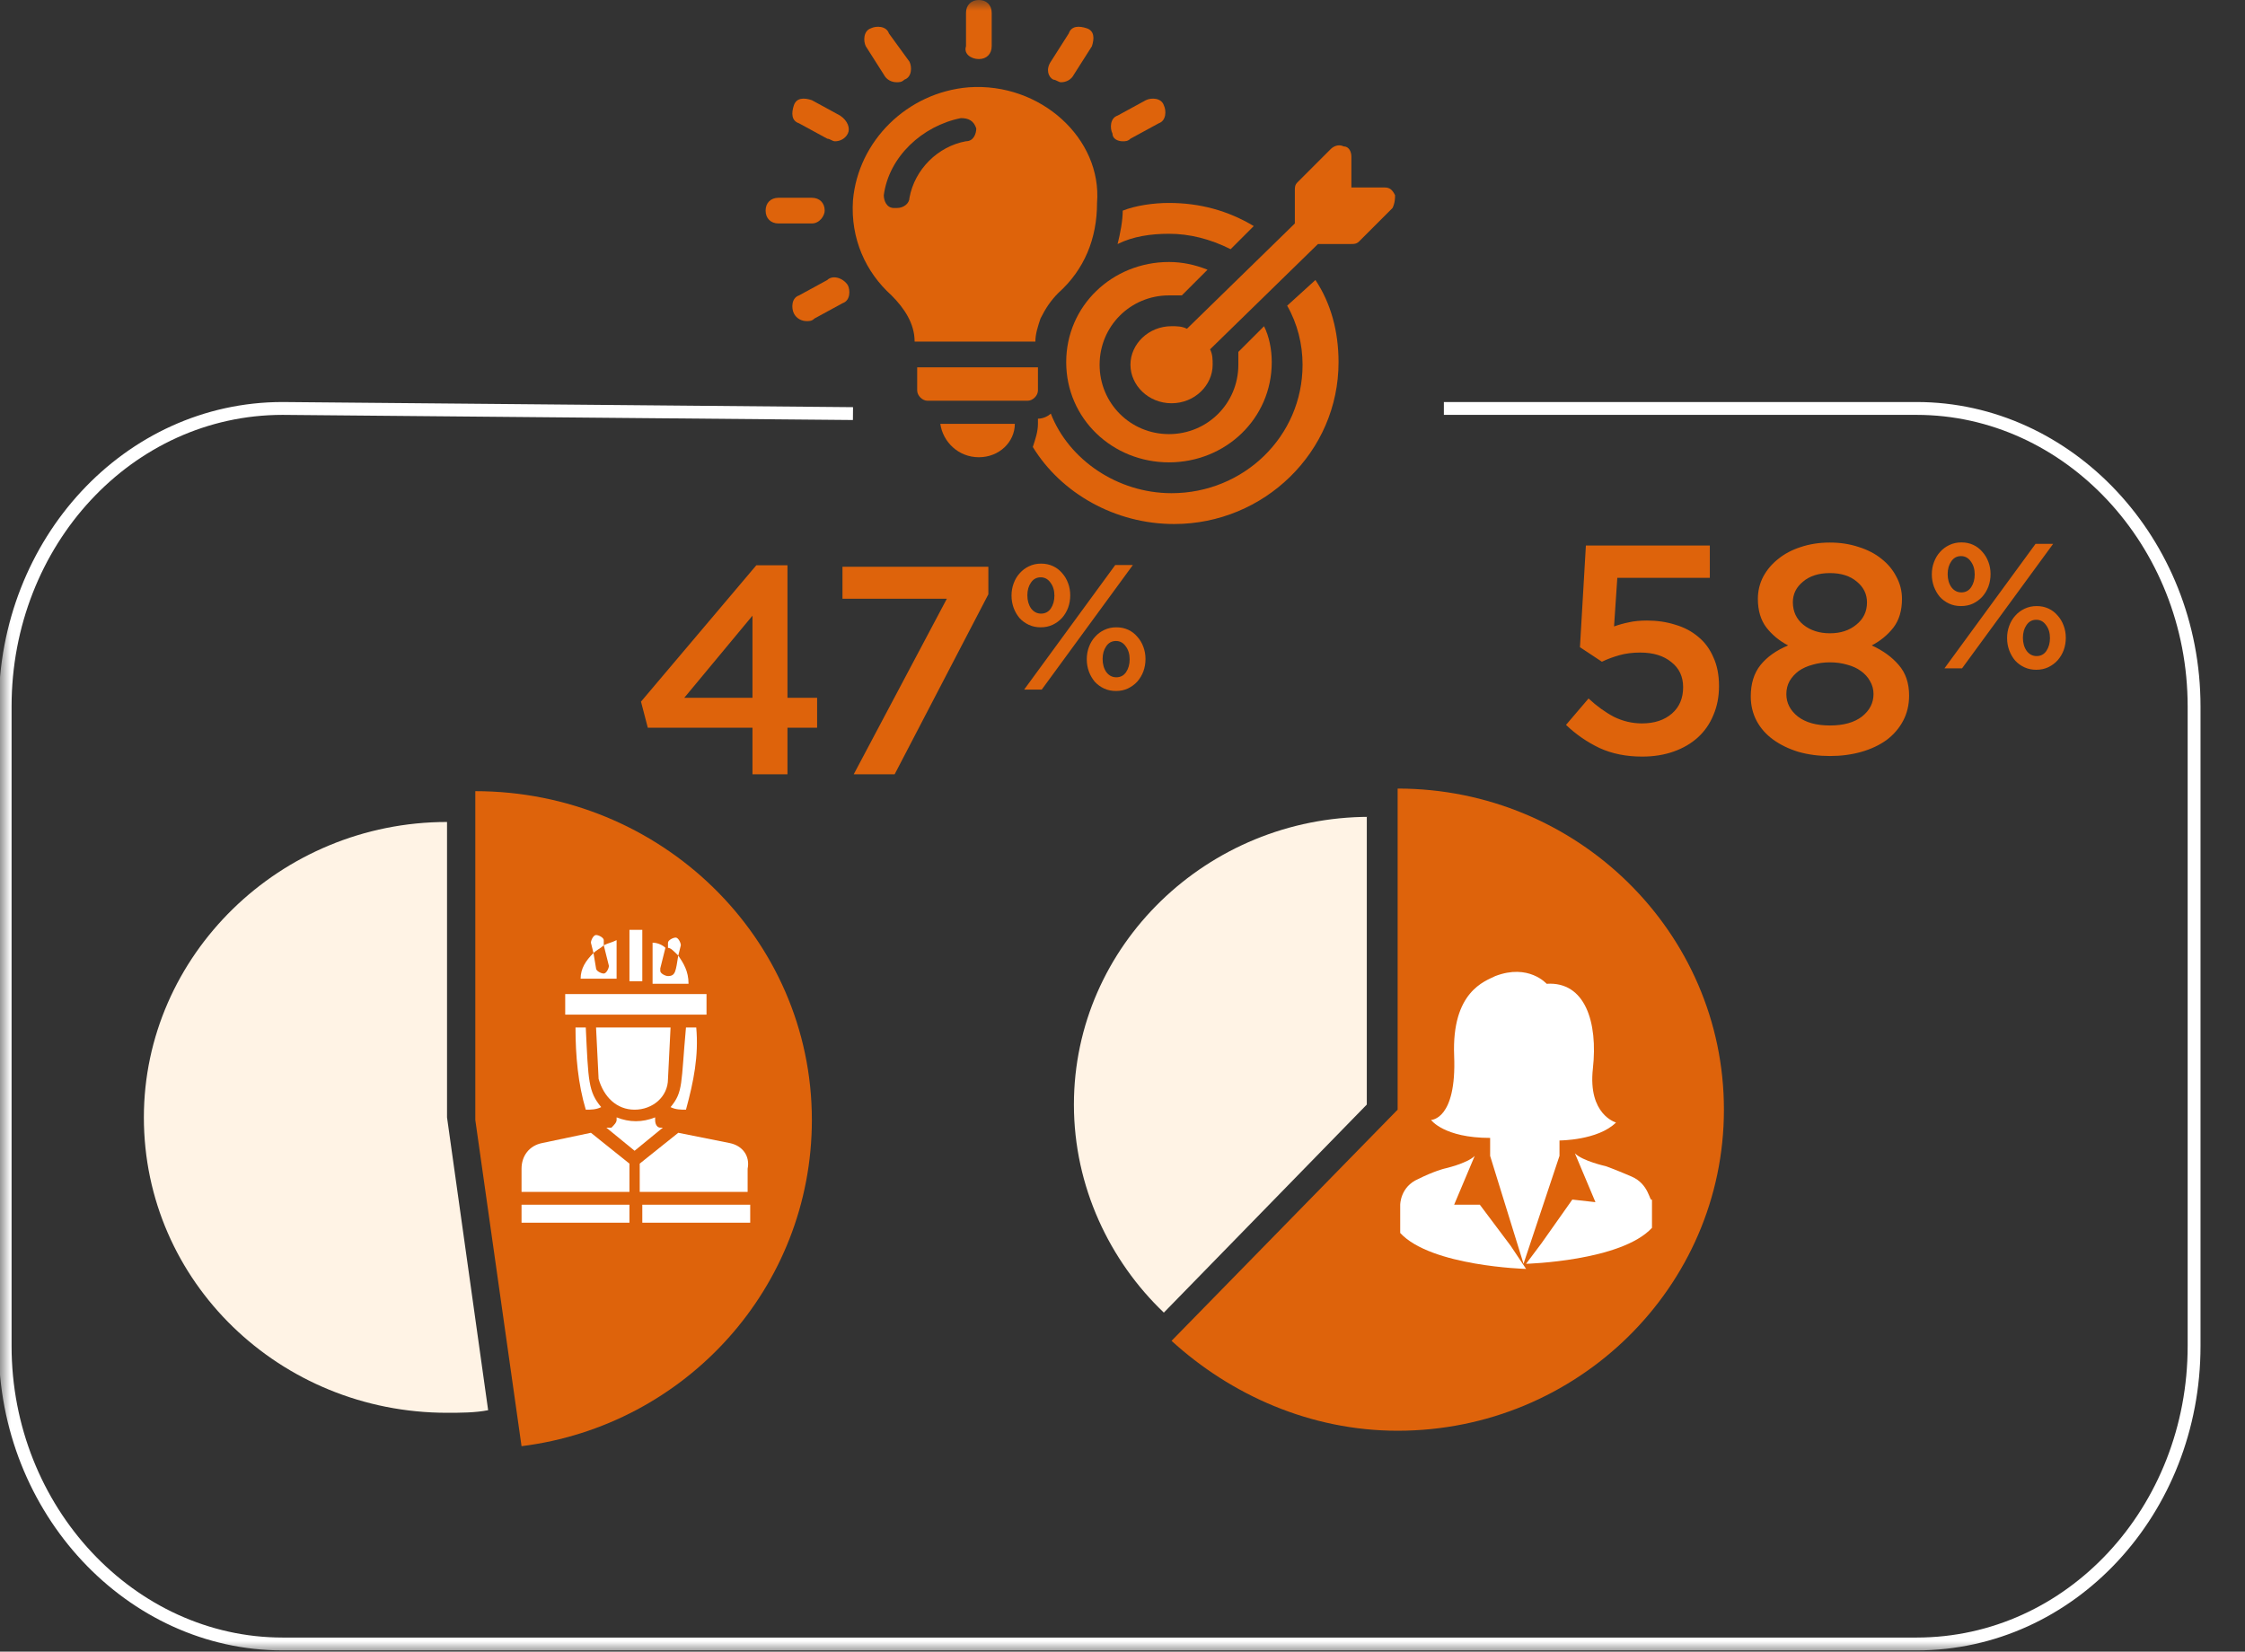
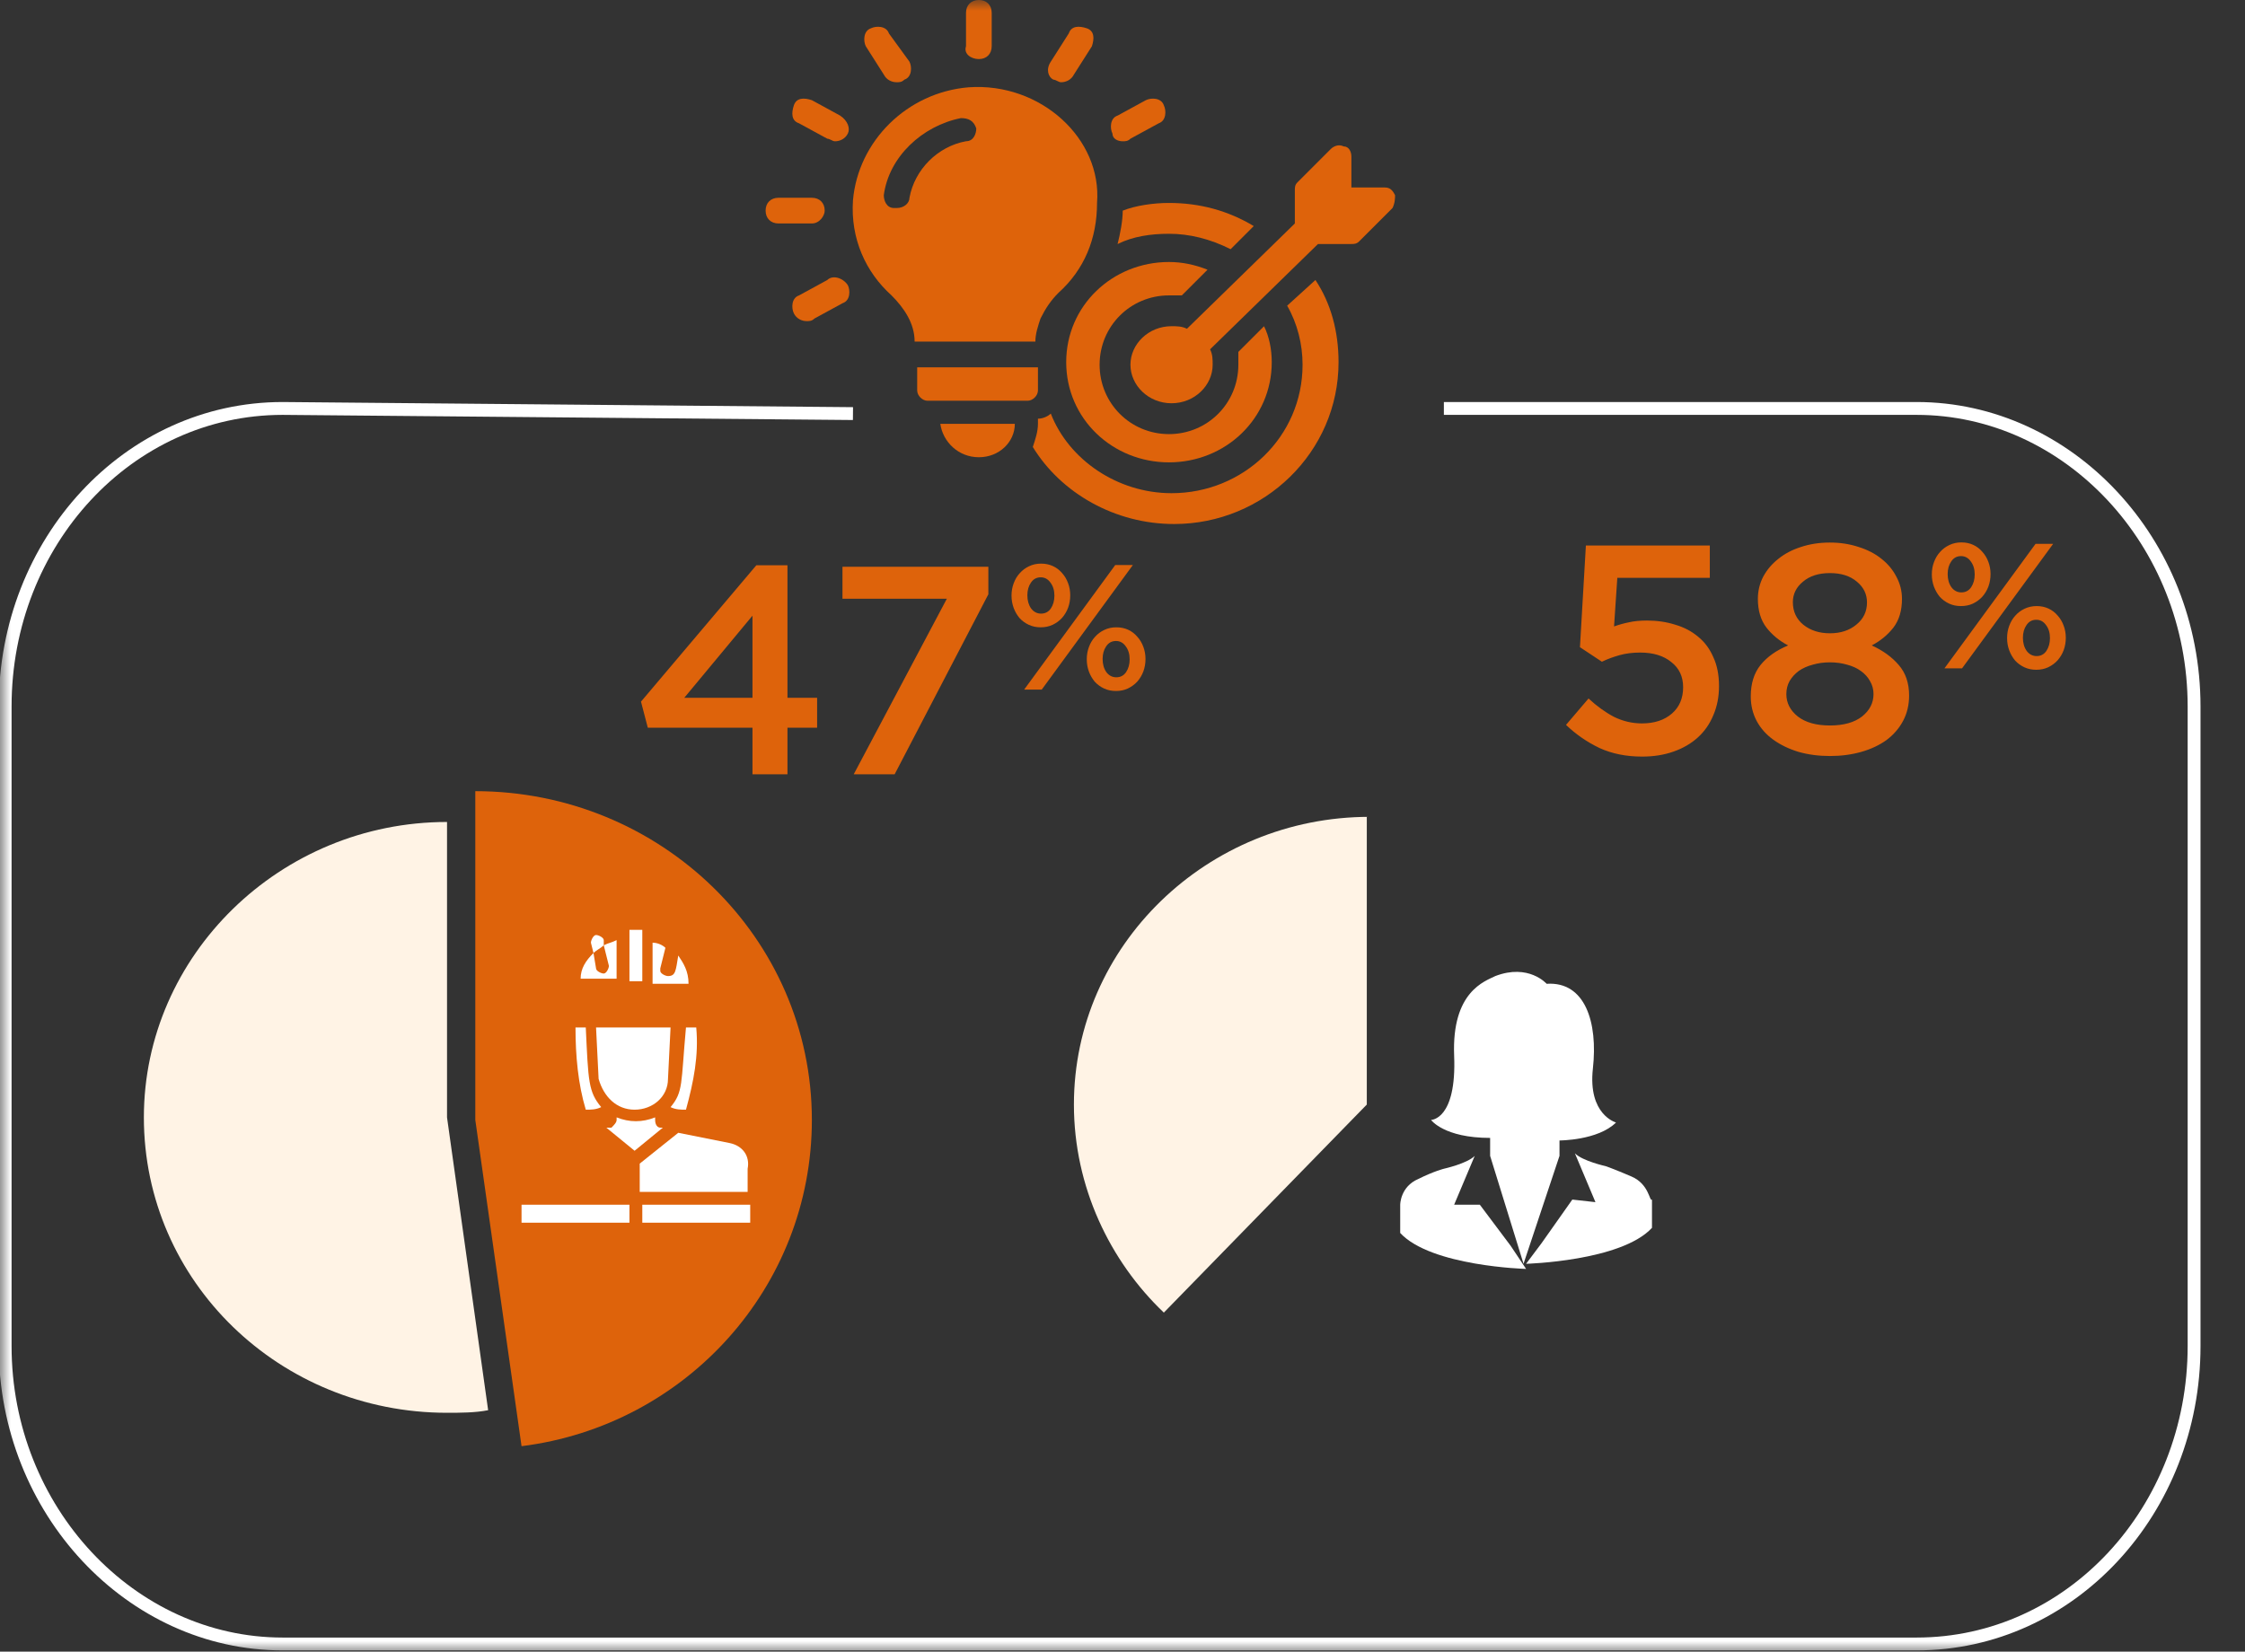
<svg xmlns="http://www.w3.org/2000/svg" width="106" height="78" viewBox="0 0 106 78" fill="none">
  <rect x="0" y="0" width="106" height="78" fill="#333333" stroke="none" />
  <mask id="mask0_370_882" style="mask-type:luminance" maskUnits="userSpaceOnUse" x="0" y="0" width="106" height="78">
    <path d="M105.537 0H0V78H105.537V0Z" fill="white" />
  </mask>
  <g mask="url(#mask0_370_882)">
    <path d="M46.218 2.79C46.582 2.79 46.824 2.547 46.824 2.184V0.607C46.824 0.243 46.582 0 46.218 0C45.854 0 45.611 0.243 45.611 0.607V2.184C45.49 2.547 45.854 2.79 46.218 2.79Z" fill="#DE630B" />
  </g>
  <path d="M35.711 26.695H37.181V32.953H38.581V34.367H37.181V36.565H35.529V34.367H30.587L30.265 33.135L35.711 26.695ZM35.529 32.953V29.075L32.309 32.953H35.529ZM39.778 28.276V26.765H46.666V28.067L42.242 36.565H40.31L44.706 28.276H39.778ZM50.532 28.113C50.532 28.32 50.499 28.516 50.431 28.701C50.364 28.88 50.269 29.039 50.146 29.179C50.023 29.314 49.874 29.423 49.701 29.507C49.533 29.585 49.345 29.625 49.138 29.625C48.931 29.625 48.743 29.585 48.575 29.507C48.407 29.428 48.261 29.322 48.138 29.188C48.021 29.048 47.928 28.888 47.861 28.709C47.794 28.524 47.76 28.331 47.76 28.129C47.76 27.922 47.794 27.729 47.861 27.55C47.928 27.365 48.023 27.205 48.147 27.071C48.27 26.931 48.416 26.822 48.584 26.743C48.757 26.659 48.947 26.617 49.155 26.617C49.362 26.617 49.55 26.657 49.718 26.735C49.886 26.813 50.028 26.922 50.146 27.062C50.269 27.197 50.364 27.357 50.431 27.541C50.499 27.721 50.532 27.911 50.532 28.113ZM53.489 26.684L49.188 32.565H48.357L52.657 26.684H53.489ZM54.086 31.12C54.086 31.327 54.052 31.523 53.985 31.708C53.917 31.887 53.822 32.047 53.699 32.187C53.576 32.321 53.428 32.43 53.254 32.514C53.086 32.593 52.898 32.632 52.691 32.632C52.484 32.632 52.296 32.593 52.128 32.514C51.96 32.436 51.815 32.329 51.691 32.195C51.574 32.055 51.481 31.895 51.414 31.716C51.347 31.531 51.313 31.338 51.313 31.137C51.313 30.929 51.347 30.736 51.414 30.557C51.481 30.372 51.577 30.212 51.7 30.078C51.823 29.938 51.969 29.829 52.137 29.75C52.31 29.666 52.501 29.625 52.708 29.625C52.915 29.625 53.103 29.664 53.271 29.742C53.439 29.82 53.581 29.93 53.699 30.07C53.822 30.204 53.917 30.364 53.985 30.549C54.052 30.728 54.086 30.918 54.086 31.12ZM49.785 28.129C49.785 27.883 49.723 27.678 49.6 27.516C49.482 27.348 49.328 27.264 49.138 27.264C48.942 27.264 48.788 27.348 48.676 27.516C48.564 27.678 48.508 27.877 48.508 28.113C48.508 28.359 48.567 28.566 48.684 28.734C48.807 28.896 48.964 28.978 49.155 28.978C49.351 28.978 49.505 28.896 49.617 28.734C49.729 28.566 49.785 28.364 49.785 28.129ZM53.338 31.137C53.338 30.89 53.276 30.686 53.153 30.523C53.035 30.355 52.882 30.271 52.691 30.271C52.495 30.271 52.341 30.355 52.229 30.523C52.117 30.686 52.061 30.884 52.061 31.12C52.061 31.366 52.12 31.573 52.237 31.741C52.361 31.904 52.517 31.985 52.708 31.985C52.904 31.985 53.058 31.904 53.17 31.741C53.282 31.573 53.338 31.372 53.338 31.137Z" fill="#DE630B" />
  <path d="M74.599 30.564L74.879 25.762H80.731V27.288H76.363L76.209 29.584C76.442 29.5 76.676 29.435 76.909 29.389C77.152 29.332 77.436 29.305 77.763 29.305C78.239 29.305 78.682 29.37 79.093 29.5C79.513 29.622 79.877 29.813 80.185 30.075C80.493 30.326 80.731 30.648 80.899 31.041C81.076 31.423 81.165 31.876 81.165 32.398C81.165 32.903 81.076 33.36 80.899 33.77C80.731 34.181 80.488 34.531 80.171 34.821C79.854 35.11 79.471 35.334 79.023 35.492C78.575 35.651 78.08 35.73 77.539 35.73C76.783 35.73 76.111 35.595 75.523 35.325C74.935 35.044 74.408 34.681 73.941 34.233L75.005 32.986C75.397 33.35 75.798 33.64 76.209 33.855C76.629 34.06 77.068 34.163 77.525 34.163C78.113 34.163 78.584 34.008 78.939 33.7C79.294 33.392 79.471 32.977 79.471 32.455C79.471 31.951 79.284 31.554 78.911 31.265C78.547 30.966 78.057 30.817 77.441 30.817C77.086 30.817 76.76 30.858 76.461 30.942C76.162 31.026 75.887 31.129 75.635 31.25L74.599 30.564ZM90.14 32.846C90.14 33.285 90.047 33.682 89.86 34.036C89.673 34.391 89.412 34.694 89.076 34.947C88.74 35.189 88.343 35.376 87.886 35.507C87.429 35.637 86.934 35.703 86.402 35.703C85.87 35.703 85.375 35.637 84.918 35.507C84.461 35.367 84.064 35.175 83.728 34.932C83.392 34.69 83.131 34.396 82.944 34.05C82.757 33.696 82.664 33.309 82.664 32.889C82.664 32.282 82.818 31.787 83.126 31.404C83.434 31.022 83.868 30.714 84.428 30.48C84.017 30.266 83.677 29.986 83.406 29.64C83.135 29.286 83 28.833 83 28.282C83 27.909 83.084 27.559 83.252 27.233C83.429 26.906 83.667 26.626 83.966 26.392C84.265 26.15 84.619 25.963 85.03 25.832C85.45 25.692 85.907 25.622 86.402 25.622C86.887 25.622 87.34 25.692 87.76 25.832C88.18 25.963 88.539 26.15 88.838 26.392C89.137 26.626 89.37 26.906 89.538 27.233C89.715 27.559 89.804 27.909 89.804 28.282C89.804 28.833 89.669 29.286 89.398 29.64C89.127 29.986 88.787 30.266 88.376 30.48C88.908 30.723 89.333 31.031 89.65 31.404C89.977 31.778 90.14 32.258 90.14 32.846ZM88.152 28.451C88.152 28.058 87.993 27.732 87.676 27.471C87.359 27.2 86.934 27.064 86.402 27.064C85.87 27.064 85.445 27.2 85.128 27.471C84.811 27.732 84.652 28.054 84.652 28.436C84.652 28.875 84.815 29.23 85.142 29.5C85.478 29.771 85.898 29.907 86.402 29.907C86.906 29.907 87.321 29.771 87.648 29.5C87.984 29.23 88.152 28.88 88.152 28.451ZM88.46 32.776C88.46 32.553 88.404 32.347 88.292 32.16C88.189 31.974 88.045 31.815 87.858 31.684C87.681 31.554 87.466 31.456 87.214 31.39C86.962 31.316 86.691 31.279 86.402 31.279C86.113 31.279 85.842 31.316 85.59 31.39C85.338 31.456 85.119 31.554 84.932 31.684C84.755 31.815 84.61 31.974 84.498 32.16C84.395 32.347 84.344 32.553 84.344 32.776C84.344 33.197 84.526 33.551 84.89 33.84C85.254 34.12 85.758 34.261 86.402 34.261C87.046 34.261 87.55 34.12 87.914 33.84C88.278 33.551 88.46 33.197 88.46 32.776ZM93.986 27.11C93.986 27.318 93.952 27.514 93.885 27.698C93.817 27.878 93.722 28.037 93.599 28.177C93.476 28.312 93.328 28.421 93.154 28.505C92.986 28.583 92.798 28.622 92.591 28.622C92.384 28.622 92.196 28.583 92.028 28.505C91.86 28.427 91.715 28.32 91.591 28.186C91.474 28.046 91.382 27.886 91.314 27.707C91.247 27.522 91.213 27.329 91.213 27.127C91.213 26.92 91.247 26.727 91.314 26.548C91.382 26.363 91.477 26.203 91.6 26.069C91.723 25.929 91.869 25.82 92.037 25.741C92.21 25.657 92.401 25.615 92.608 25.615C92.815 25.615 93.003 25.654 93.171 25.733C93.339 25.811 93.481 25.921 93.599 26.061C93.722 26.195 93.817 26.355 93.885 26.539C93.952 26.718 93.986 26.909 93.986 27.11ZM96.942 25.683L92.641 31.562H91.81L96.111 25.683H96.942ZM97.539 30.118C97.539 30.325 97.505 30.521 97.438 30.706C97.371 30.885 97.275 31.044 97.152 31.184C97.029 31.319 96.881 31.428 96.707 31.512C96.539 31.59 96.352 31.63 96.144 31.63C95.937 31.63 95.749 31.59 95.582 31.512C95.413 31.434 95.268 31.327 95.145 31.193C95.027 31.053 94.935 30.893 94.868 30.714C94.8 30.529 94.767 30.336 94.767 30.134C94.767 29.927 94.8 29.734 94.868 29.555C94.935 29.37 95.03 29.21 95.153 29.076C95.276 28.936 95.422 28.827 95.59 28.748C95.763 28.665 95.954 28.622 96.161 28.622C96.368 28.622 96.556 28.662 96.724 28.74C96.892 28.819 97.035 28.928 97.152 29.068C97.275 29.202 97.371 29.362 97.438 29.547C97.505 29.726 97.539 29.916 97.539 30.118ZM93.238 27.127C93.238 26.881 93.176 26.677 93.053 26.514C92.936 26.346 92.781 26.262 92.591 26.262C92.395 26.262 92.241 26.346 92.129 26.514C92.017 26.677 91.961 26.875 91.961 27.11C91.961 27.357 92.02 27.564 92.138 27.732C92.261 27.895 92.418 27.976 92.608 27.976C92.804 27.976 92.958 27.895 93.07 27.732C93.182 27.564 93.238 27.363 93.238 27.127ZM96.791 30.134C96.791 29.888 96.73 29.684 96.606 29.521C96.489 29.353 96.335 29.269 96.144 29.269C95.948 29.269 95.794 29.353 95.682 29.521C95.57 29.684 95.514 29.883 95.514 30.118C95.514 30.364 95.573 30.571 95.691 30.739C95.814 30.902 95.971 30.983 96.161 30.983C96.357 30.983 96.511 30.902 96.623 30.739C96.735 30.571 96.791 30.37 96.791 30.134Z" fill="#DE630B" />
  <mask id="mask1_370_882" style="mask-type:luminance" maskUnits="userSpaceOnUse" x="0" y="0" width="106" height="78">
    <path d="M105.537 0H0V78H105.537V0Z" fill="white" />
  </mask>
  <g mask="url(#mask1_370_882)">
    <path d="M21.107 38.818C13.222 38.818 6.793 45.126 6.793 52.769C6.793 60.532 13.222 66.719 21.107 66.719C21.714 66.719 22.442 66.719 23.048 66.597L21.107 52.769V38.818Z" fill="#FFF3E5" />
  </g>
  <mask id="mask2_370_882" style="mask-type:luminance" maskUnits="userSpaceOnUse" x="0" y="0" width="106" height="78">
    <path d="M105.537 0H0V78H105.537V0Z" fill="white" />
  </mask>
  <g mask="url(#mask2_370_882)">
    <path d="M38.333 52.891C38.333 44.278 31.176 37.363 22.442 37.363V52.891L24.625 68.296C32.389 67.326 38.333 60.775 38.333 52.891Z" fill="#DE630B" />
  </g>
  <mask id="mask3_370_882" style="mask-type:luminance" maskUnits="userSpaceOnUse" x="0" y="0" width="106" height="78">
    <path d="M105.537 0H0V78H105.537V0Z" fill="white" />
  </mask>
  <g mask="url(#mask3_370_882)">
    <path d="M64.656 38.576C57.014 38.576 50.706 44.642 50.706 52.163C50.706 56.044 52.404 59.562 54.952 61.988L64.535 52.163V38.576H64.656Z" fill="#FFF3E5" />
  </g>
  <mask id="mask4_370_882" style="mask-type:luminance" maskUnits="userSpaceOnUse" x="0" y="0" width="106" height="78">
    <path d="M105.537 0H0V78H105.537V0Z" fill="white" />
  </mask>
  <g mask="url(#mask4_370_882)">
-     <path d="M81.397 52.404C81.397 44.033 74.482 37.24 65.991 37.24V52.404L55.316 63.321C58.106 65.868 61.866 67.567 65.991 67.567C74.482 67.567 81.397 60.774 81.397 52.404Z" fill="#DE630B" />
-   </g>
+     </g>
  <mask id="mask5_370_882" style="mask-type:luminance" maskUnits="userSpaceOnUse" x="0" y="0" width="106" height="78">
    <path d="M105.537 0H0V78H105.537V0Z" fill="white" />
  </mask>
  <g mask="url(#mask5_370_882)">
    <path d="M52.768 11.525C53.496 11.161 54.345 11.04 55.194 11.04C56.165 11.04 57.135 11.282 58.106 11.768L59.197 10.676C57.984 9.948 56.65 9.584 55.194 9.584C54.467 9.584 53.617 9.705 53.011 9.948C53.011 10.433 52.89 11.04 52.768 11.525Z" fill="#DE630B" />
  </g>
  <mask id="mask6_370_882" style="mask-type:luminance" maskUnits="userSpaceOnUse" x="0" y="0" width="106" height="78">
    <path d="M105.537 0H0V78H105.537V0Z" fill="white" />
  </mask>
  <g mask="url(#mask6_370_882)">
    <path d="M60.775 14.436C61.26 15.285 61.502 16.255 61.502 17.226C61.502 20.622 58.712 23.291 55.316 23.291C52.768 23.291 50.463 21.714 49.614 19.531C49.493 19.652 49.25 19.773 49.008 19.773V20.016C49.008 20.38 48.886 20.744 48.765 21.108C50.099 23.291 52.647 24.747 55.437 24.747C59.683 24.747 63.201 21.35 63.201 17.105C63.201 15.649 62.837 14.314 62.109 13.223L60.775 14.436Z" fill="#DE630B" />
  </g>
  <mask id="mask7_370_882" style="mask-type:luminance" maskUnits="userSpaceOnUse" x="0" y="0" width="106" height="78">
    <path d="M105.537 0H0V78H105.537V0Z" fill="white" />
  </mask>
  <g mask="url(#mask7_370_882)">
    <path d="M55.194 13.95C55.437 13.95 55.558 13.95 55.801 13.95L57.014 12.737C56.407 12.494 55.801 12.373 55.194 12.373C52.526 12.373 50.342 14.435 50.342 17.104C50.342 19.773 52.526 21.835 55.194 21.835C57.863 21.835 60.047 19.773 60.047 17.104C60.047 16.497 59.925 15.891 59.683 15.406L58.47 16.619C58.47 16.74 58.47 16.983 58.47 17.225C58.47 19.045 57.014 20.501 55.194 20.501C53.375 20.501 51.919 19.045 51.919 17.225C51.919 15.406 53.375 13.95 55.194 13.95Z" fill="#DE630B" />
  </g>
  <mask id="mask8_370_882" style="mask-type:luminance" maskUnits="userSpaceOnUse" x="0" y="0" width="106" height="78">
    <path d="M105.537 0H0V78H105.537V0Z" fill="white" />
  </mask>
  <g mask="url(#mask8_370_882)">
    <path d="M65.869 9.218C65.748 8.976 65.627 8.854 65.384 8.854H63.807V7.399C63.807 7.156 63.686 6.914 63.443 6.914C63.201 6.792 62.958 6.914 62.837 7.035L61.26 8.612C61.138 8.733 61.138 8.854 61.138 8.976V10.553L56.043 15.526C55.801 15.405 55.558 15.405 55.316 15.405C54.224 15.405 53.375 16.254 53.375 17.225C53.375 18.195 54.224 19.044 55.316 19.044C56.407 19.044 57.257 18.195 57.257 17.225C57.257 16.982 57.257 16.739 57.135 16.497L62.23 11.523H63.807C63.928 11.523 64.05 11.523 64.171 11.402L65.748 9.825C65.869 9.582 65.869 9.34 65.869 9.218Z" fill="#DE630B" />
  </g>
  <mask id="mask9_370_882" style="mask-type:luminance" maskUnits="userSpaceOnUse" x="0" y="0" width="106" height="78">
    <path d="M105.537 0H0V78H105.537V0Z" fill="white" />
  </mask>
  <g mask="url(#mask9_370_882)">
    <path d="M45.611 6.67C44.277 6.913 43.185 8.005 42.942 9.339C42.942 9.582 42.7 9.824 42.336 9.824C42.336 9.824 42.336 9.824 42.215 9.824C41.851 9.824 41.729 9.46 41.729 9.218C41.972 7.398 43.549 5.942 45.368 5.578C45.732 5.578 45.975 5.7 46.096 6.064C46.096 6.306 45.975 6.67 45.611 6.67ZM45.732 4.123C42.821 4.365 40.516 6.67 40.274 9.46C40.152 11.28 40.88 12.857 42.093 13.949C42.7 14.555 43.185 15.283 43.185 16.132H48.886C48.886 15.768 49.008 15.404 49.129 15.04C49.372 14.555 49.614 14.191 49.978 13.827C51.191 12.736 51.798 11.28 51.798 9.582C52.04 6.549 49.129 3.88 45.732 4.123Z" fill="#DE630A" />
  </g>
  <mask id="mask10_370_882" style="mask-type:luminance" maskUnits="userSpaceOnUse" x="0" y="0" width="106" height="78">
    <path d="M105.537 0H0V78H105.537V0Z" fill="white" />
  </mask>
  <g mask="url(#mask10_370_882)">
    <path d="M46.218 21.593C47.188 21.593 47.916 20.865 47.916 20.016H44.398C44.519 20.865 45.247 21.593 46.218 21.593Z" fill="#DE630B" />
  </g>
  <mask id="mask11_370_882" style="mask-type:luminance" maskUnits="userSpaceOnUse" x="0" y="0" width="106" height="78">
    <path d="M105.537 0H0V78H105.537V0Z" fill="white" />
  </mask>
  <g mask="url(#mask11_370_882)">
    <path d="M49.008 18.439V17.348H43.306V18.439C43.306 18.682 43.549 18.925 43.791 18.925H48.523C48.765 18.925 49.008 18.682 49.008 18.439Z" fill="#DE630B" />
  </g>
  <mask id="mask12_370_882" style="mask-type:luminance" maskUnits="userSpaceOnUse" x="0" y="0" width="106" height="78">
    <path d="M105.537 0H0V78H105.537V0Z" fill="white" />
  </mask>
  <g mask="url(#mask12_370_882)">
    <path d="M39.061 13.224L37.726 13.952C37.362 14.073 37.362 14.558 37.484 14.801C37.605 15.043 37.848 15.165 38.09 15.165C38.212 15.165 38.333 15.165 38.454 15.043L39.788 14.316C40.152 14.194 40.153 13.709 40.031 13.466C39.788 13.103 39.303 12.981 39.061 13.224Z" fill="#DE630B" />
  </g>
  <mask id="mask13_370_882" style="mask-type:luminance" maskUnits="userSpaceOnUse" x="0" y="0" width="106" height="78">
    <path d="M105.537 0H0V78H105.537V0Z" fill="white" />
  </mask>
  <g mask="url(#mask13_370_882)">
    <path d="M38.939 9.946C38.939 9.582 38.697 9.34 38.333 9.34H36.756C36.392 9.34 36.149 9.582 36.149 9.946C36.149 10.31 36.392 10.553 36.756 10.553H38.333C38.697 10.553 38.939 10.189 38.939 9.946Z" fill="#DE630B" />
  </g>
  <mask id="mask14_370_882" style="mask-type:luminance" maskUnits="userSpaceOnUse" x="0" y="0" width="106" height="78">
    <path d="M105.537 0H0V78H105.537V0Z" fill="white" />
  </mask>
  <g mask="url(#mask14_370_882)">
    <path d="M39.667 5.459L38.333 4.731C37.969 4.609 37.605 4.609 37.484 4.973C37.362 5.337 37.362 5.701 37.726 5.823L39.061 6.55C39.182 6.55 39.303 6.672 39.425 6.672C39.667 6.672 39.91 6.55 40.031 6.308C40.153 6.065 40.031 5.701 39.667 5.459Z" fill="#DE630B" />
  </g>
  <mask id="mask15_370_882" style="mask-type:luminance" maskUnits="userSpaceOnUse" x="0" y="0" width="106" height="78">
    <path d="M105.537 0H0V78H105.537V0Z" fill="white" />
  </mask>
  <g mask="url(#mask15_370_882)">
    <path d="M41.729 3.52C41.851 3.762 42.093 3.884 42.336 3.884C42.457 3.884 42.578 3.884 42.7 3.762C43.064 3.641 43.064 3.156 42.942 2.913L41.972 1.579C41.851 1.215 41.365 1.215 41.123 1.336C40.759 1.458 40.759 1.943 40.88 2.185L41.729 3.52Z" fill="#DE630B" />
  </g>
  <mask id="mask16_370_882" style="mask-type:luminance" maskUnits="userSpaceOnUse" x="0" y="0" width="106" height="78">
    <path d="M105.537 0H0V78H105.537V0Z" fill="white" />
  </mask>
  <g mask="url(#mask16_370_882)">
    <path d="M49.736 3.762C49.857 3.762 49.978 3.884 50.099 3.884C50.342 3.884 50.585 3.762 50.706 3.52L51.555 2.185C51.676 1.821 51.676 1.458 51.313 1.336C50.949 1.215 50.585 1.215 50.463 1.579L49.614 2.913C49.372 3.277 49.493 3.641 49.736 3.762Z" fill="#DE630B" />
  </g>
  <mask id="mask17_370_882" style="mask-type:luminance" maskUnits="userSpaceOnUse" x="0" y="0" width="106" height="78">
    <path d="M105.537 0H0V78H105.537V0Z" fill="white" />
  </mask>
  <g mask="url(#mask17_370_882)">
    <path d="M53.011 6.672C53.132 6.672 53.254 6.672 53.375 6.55L54.709 5.823C55.073 5.701 55.073 5.216 54.952 4.973C54.831 4.609 54.345 4.609 54.103 4.731L52.768 5.459C52.404 5.58 52.404 6.065 52.526 6.308C52.526 6.55 52.768 6.672 53.011 6.672Z" fill="#DE630B" />
  </g>
  <mask id="mask18_370_882" style="mask-type:luminance" maskUnits="userSpaceOnUse" x="0" y="0" width="106" height="78">
    <path d="M105.537 0H0V78H105.537V0Z" fill="white" />
  </mask>
  <g mask="url(#mask18_370_882)">
    <path d="M68.174 19.289H90.495C97.652 19.289 103.596 25.597 103.596 33.361V63.566C103.596 71.329 97.773 77.637 90.495 77.637H13.344C6.187 77.637 0.243 71.329 0.243 63.566V33.361C0.243 25.597 6.065 19.289 13.344 19.289L40.274 19.532" stroke="white" stroke-width="0.607" stroke-miterlimit="10" />
  </g>
  <mask id="mask19_370_882" style="mask-type:luminance" maskUnits="userSpaceOnUse" x="0" y="0" width="106" height="78">
    <path d="M105.537 0H0V78H105.537V0Z" fill="white" />
  </mask>
  <g mask="url(#mask19_370_882)">
    <path d="M73.633 54.587L71.935 59.682L70.358 54.587V53.738C68.174 53.738 67.568 52.889 67.568 52.889C67.568 52.889 68.781 52.889 68.659 49.856C68.538 46.824 70.115 46.339 70.6 46.096C72.177 45.489 73.026 46.46 73.026 46.46C74.846 46.339 75.453 48.279 75.21 50.463C74.967 52.647 76.302 53.01 76.302 53.01C75.453 53.859 73.633 53.859 73.633 53.859V54.587Z" fill="white" />
  </g>
  <mask id="mask20_370_882" style="mask-type:luminance" maskUnits="userSpaceOnUse" x="0" y="0" width="106" height="78">
    <path d="M105.537 0H0V78H105.537V0Z" fill="white" />
  </mask>
  <g mask="url(#mask20_370_882)">
    <path d="M68.659 56.893L69.63 54.588C69.266 54.952 68.174 55.194 68.174 55.194C68.174 55.194 67.689 55.316 66.961 55.68C66.112 56.044 66.112 56.893 66.112 56.893V58.227C67.568 59.804 72.056 59.925 72.056 59.925L71.328 58.834L69.872 56.893H68.659Z" fill="white" />
  </g>
  <mask id="mask21_370_882" style="mask-type:luminance" maskUnits="userSpaceOnUse" x="0" y="0" width="106" height="78">
    <path d="M105.537 0H0V78H105.537V0Z" fill="white" />
  </mask>
  <g mask="url(#mask21_370_882)">
    <path d="M77.029 55.559C76.18 55.195 75.817 55.073 75.817 55.073C75.817 55.073 74.725 54.831 74.361 54.467L75.331 56.772L74.239 56.65L72.784 58.712L72.056 59.683C72.056 59.683 76.544 59.562 78 57.985V56.65C77.879 56.772 77.879 55.922 77.029 55.559Z" fill="white" />
  </g>
-   <path d="M33.359 46.945H26.687V47.916H33.359V46.945Z" fill="white" />
  <mask id="mask22_370_882" style="mask-type:luminance" maskUnits="userSpaceOnUse" x="0" y="0" width="106" height="78">
    <path d="M105.537 0H0V78H105.537V0Z" fill="white" />
  </mask>
  <g mask="url(#mask22_370_882)">
    <path d="M27.658 48.523H27.173C27.173 49.858 27.294 51.192 27.658 52.405C27.901 52.405 28.143 52.405 28.386 52.284C27.779 51.556 27.779 51.071 27.658 48.523Z" fill="white" />
  </g>
  <mask id="mask23_370_882" style="mask-type:luminance" maskUnits="userSpaceOnUse" x="0" y="0" width="106" height="78">
    <path d="M105.537 0H0V78H105.537V0Z" fill="white" />
  </mask>
  <g mask="url(#mask23_370_882)">
    <path d="M32.874 48.523H32.389C32.146 51.192 32.267 51.556 31.661 52.284C31.904 52.405 32.146 52.405 32.389 52.405C32.753 51.071 32.995 49.858 32.874 48.523Z" fill="white" />
  </g>
  <mask id="mask24_370_882" style="mask-type:luminance" maskUnits="userSpaceOnUse" x="0" y="0" width="106" height="78">
    <path d="M105.537 0H0V78H105.537V0Z" fill="white" />
  </mask>
  <g mask="url(#mask24_370_882)">
    <path d="M29.963 52.405C30.812 52.405 31.54 51.799 31.54 50.95L31.661 48.523H28.143L28.264 50.95C28.507 51.799 29.113 52.405 29.963 52.405Z" fill="white" />
  </g>
  <mask id="mask25_370_882" style="mask-type:luminance" maskUnits="userSpaceOnUse" x="0" y="0" width="106" height="78">
-     <path d="M105.537 0H0V78H105.537V0Z" fill="white" />
-   </mask>
+     </mask>
  <g mask="url(#mask25_370_882)">
-     <path d="M32.025 45.127L32.146 44.641C32.146 44.52 32.025 44.277 31.904 44.277C31.782 44.277 31.54 44.399 31.54 44.52V44.763C31.661 44.763 31.782 44.884 32.025 45.127Z" fill="white" />
-   </g>
+     </g>
  <mask id="mask26_370_882" style="mask-type:luminance" maskUnits="userSpaceOnUse" x="0" y="0" width="106" height="78">
    <path d="M105.537 0H0V78H105.537V0Z" fill="white" />
  </mask>
  <g mask="url(#mask26_370_882)">
    <path d="M28.507 44.642V44.399C28.507 44.278 28.264 44.156 28.143 44.156C28.022 44.156 27.901 44.399 27.901 44.52L28.022 45.005C28.143 44.884 28.386 44.763 28.507 44.642Z" fill="white" />
  </g>
  <mask id="mask27_370_882" style="mask-type:luminance" maskUnits="userSpaceOnUse" x="0" y="0" width="106" height="78">
    <path d="M105.537 0H0V78H105.537V0Z" fill="white" />
  </mask>
  <g mask="url(#mask27_370_882)">
    <path d="M29.113 46.339V44.398C28.871 44.52 28.75 44.52 28.507 44.641L28.75 45.611C28.75 45.733 28.628 45.975 28.507 45.975C28.386 45.975 28.143 45.854 28.143 45.733L28.022 45.005C27.658 45.369 27.415 45.733 27.415 46.218H29.113V46.339Z" fill="white" />
  </g>
  <path d="M30.327 43.912H29.72V46.338H30.327V43.912Z" fill="white" />
  <mask id="mask28_370_882" style="mask-type:luminance" maskUnits="userSpaceOnUse" x="0" y="0" width="106" height="78">
    <path d="M105.537 0H0V78H105.537V0Z" fill="white" />
  </mask>
  <g mask="url(#mask28_370_882)">
    <path d="M32.025 45.124C31.904 45.852 31.904 46.095 31.54 46.095C31.418 46.095 31.176 45.973 31.176 45.852C31.176 45.852 31.176 45.852 31.176 45.731L31.418 44.76C31.297 44.639 31.054 44.518 30.812 44.518V46.459H32.51C32.51 45.852 32.267 45.488 32.025 45.124Z" fill="white" />
  </g>
  <mask id="mask29_370_882" style="mask-type:luminance" maskUnits="userSpaceOnUse" x="0" y="0" width="106" height="78">
    <path d="M105.537 0H0V78H105.537V0Z" fill="white" />
  </mask>
  <g mask="url(#mask29_370_882)">
-     <path d="M25.596 53.981C24.989 54.103 24.625 54.588 24.625 55.194V56.286H29.72V54.952L27.901 53.496L25.596 53.981Z" fill="white" />
-   </g>
+     </g>
  <path d="M29.72 56.893H24.625V57.742H29.72V56.893Z" fill="white" />
  <mask id="mask30_370_882" style="mask-type:luminance" maskUnits="userSpaceOnUse" x="0" y="0" width="106" height="78">
    <path d="M105.537 0H0V78H105.537V0Z" fill="white" />
  </mask>
  <g mask="url(#mask30_370_882)">
    <path d="M34.451 53.981L32.025 53.496L30.205 54.952V56.286H35.3V55.194C35.421 54.588 35.057 54.103 34.451 53.981Z" fill="white" />
  </g>
  <path d="M35.422 56.893H30.327V57.742H35.422V56.893Z" fill="white" />
  <mask id="mask31_370_882" style="mask-type:luminance" maskUnits="userSpaceOnUse" x="0" y="0" width="106" height="78">
    <path d="M105.537 0H0V78H105.537V0Z" fill="white" />
  </mask>
  <g mask="url(#mask31_370_882)">
    <path d="M31.176 53.253C31.054 53.253 30.933 53.132 30.933 52.889V52.768C30.327 53.01 29.72 53.01 29.114 52.768V52.889C29.114 53.01 28.992 53.132 28.871 53.253H28.628L29.963 54.345L31.297 53.253H31.176Z" fill="white" />
  </g>
</svg>